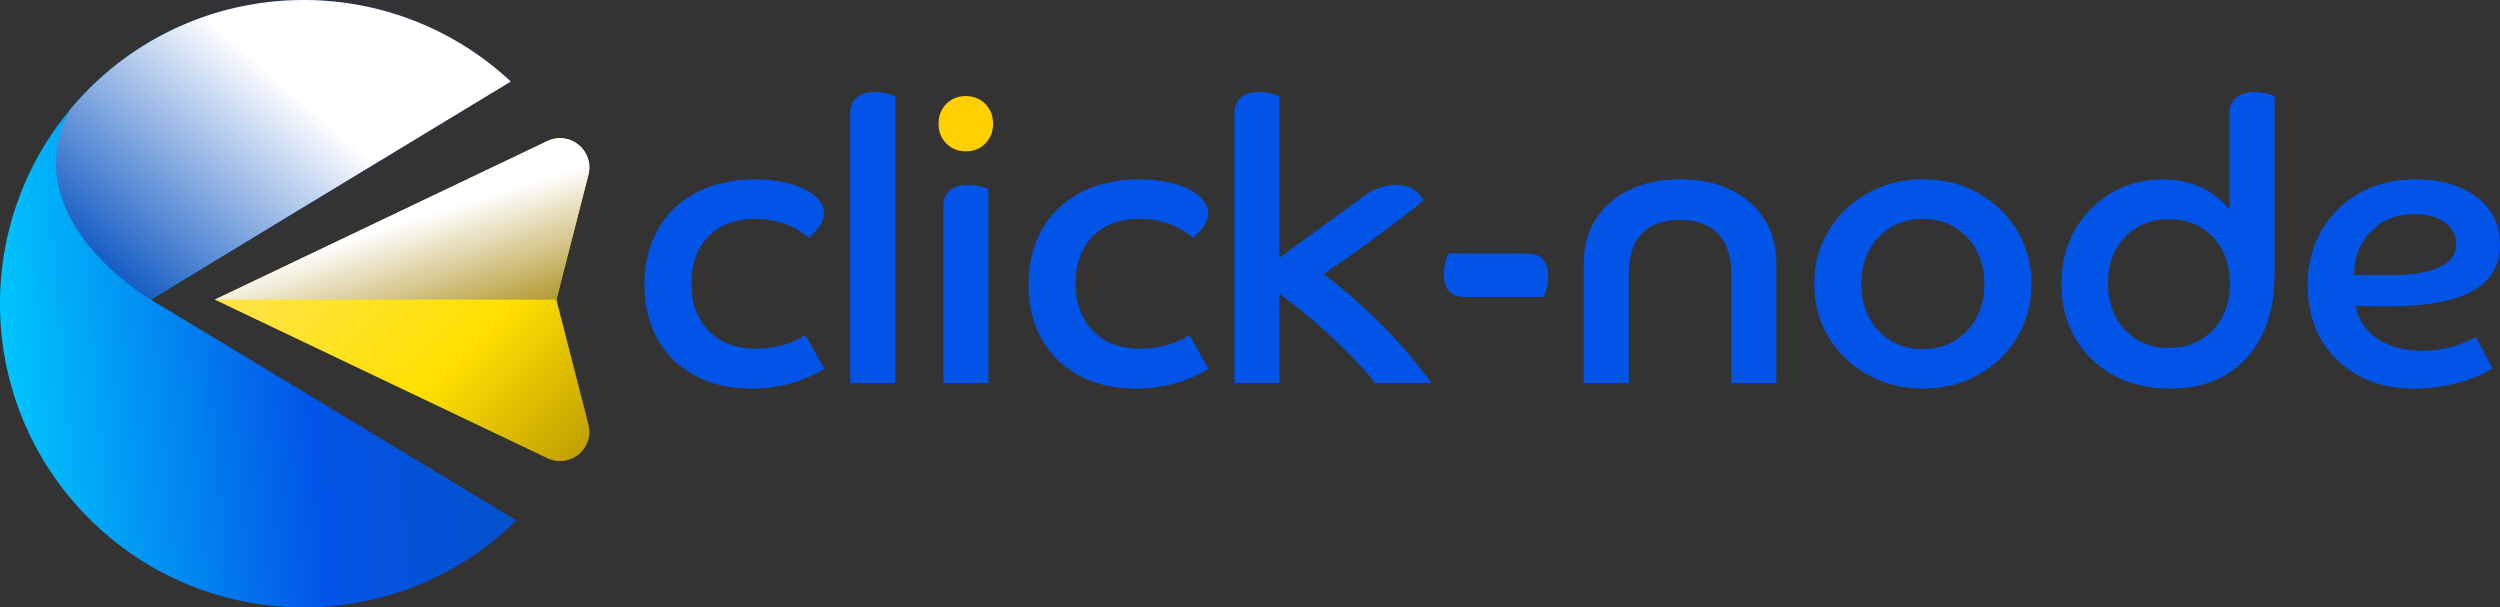
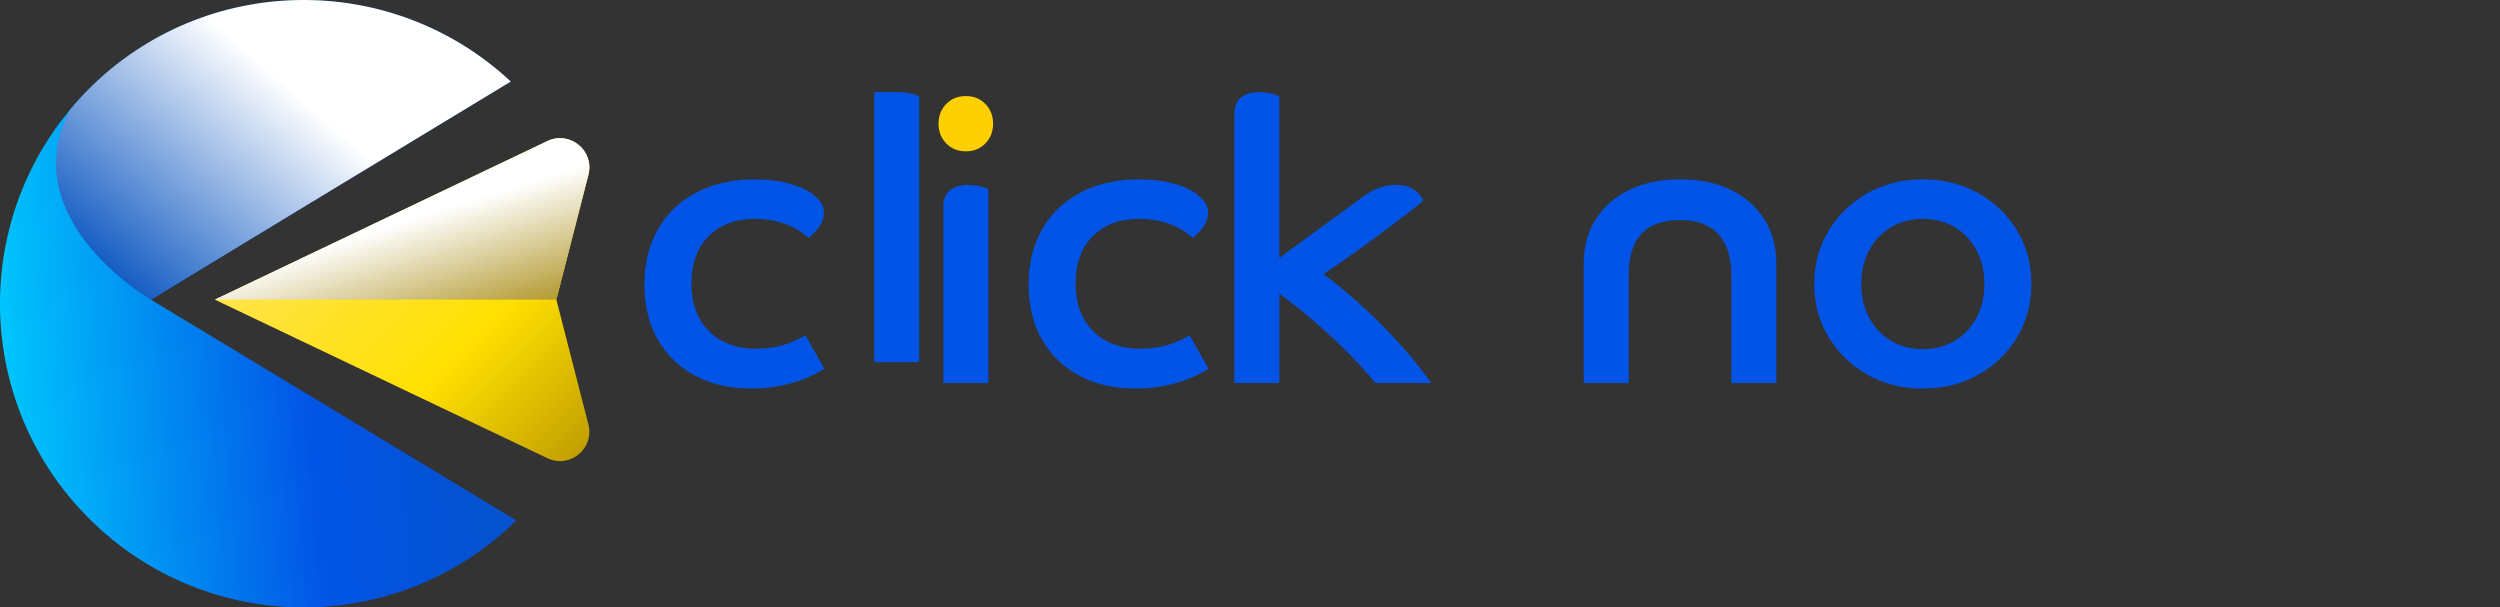
<svg xmlns="http://www.w3.org/2000/svg" viewBox="0 0 417.94 101.54">
  <rect x="0" y="0" width="417.94" height="101.54" fill="#333333" stroke="none" />
  <defs>
    <linearGradient id="uuid-bc77d229-d4d7-40ab-bab7-3b3d764ffab0" data-name="Градієнт без назви 2" x1="104.87" y1="-304.21" x2="23.34" y2="-373.03" gradientTransform="translate(242.63 335.73) rotate(-45)" gradientUnits="userSpaceOnUse">
      <stop offset="0" stop-color="#0650bc" />
      <stop offset=".48" stop-color="#0254e6" />
      <stop offset="1" stop-color="#00d0ff" />
    </linearGradient>
    <linearGradient id="uuid-20a2bc76-e6f2-4f5e-9fb2-88df99f5fb6e" data-name="Градієнт без назви 4" x1="455.14" y1="-403.7" x2="516.47" y2="-403.7" gradientTransform="translate(710.81 110.7) rotate(-135)" gradientUnits="userSpaceOnUse">
      <stop offset="0" stop-color="#ba9702" />
      <stop offset=".48" stop-color="#ffe000" />
      <stop offset="1" stop-color="#ffe443" />
    </linearGradient>
    <linearGradient id="uuid-5e818af9-6e9a-4414-9214-cd4419563407" data-name="Градієнт без назви 5" x1="75.38" y1="-313.84" x2="86.7" y2="-335.38" gradientTransform="translate(242.63 335.73) rotate(-45)" gradientUnits="userSpaceOnUse">
      <stop offset="0" stop-color="#a38404" />
      <stop offset="1" stop-color="#fff" />
    </linearGradient>
    <linearGradient id="uuid-fc37ea84-c4f5-4ac7-83b3-77ab92eb19fa" data-name="Градієнт без назви 3" x1="44.11" y1="-360.29" x2="89.79" y2="-363.4" gradientTransform="translate(242.63 335.73) rotate(-45)" gradientUnits="userSpaceOnUse">
      <stop offset="0" stop-color="#0451bf" />
      <stop offset="1" stop-color="#fff" />
    </linearGradient>
  </defs>
  <g style="isolation: isolate;">
    <g id="uuid-ef68614c-d257-4e32-8ab4-479bfc5611a3" data-name="11666555">
      <g>
        <path d="M25.22,50.09L85.39,13.63C65.48-4.94,34.28-4.54,14.87,14.87c-19.83,19.83-19.83,51.97,0,71.8,19.72,19.72,51.61,19.83,71.46.33L25.22,50.09Z" style="fill: url(#uuid-bc77d229-d4d7-40ab-bab7-3b3d764ffab0);" />
        <path d="M98.37,29.22l-5.36,20.87,5.36,20.87c1.03,4.03-3.1,7.43-6.86,5.64l-55.6-26.51,55.6-26.51c3.75-1.79,7.89,1.61,6.86,5.64Z" style="fill: url(#uuid-20a2bc76-e6f2-4f5e-9fb2-88df99f5fb6e);" />
        <path d="M35.91,50.09h57.1s5.36-20.87,5.36-20.87c1.03-4.03-3.1-7.43-6.86-5.64l-55.6,26.51Z" style="fill: url(#uuid-5e818af9-6e9a-4414-9214-cd4419563407); mix-blend-mode: multiply;" />
        <path d="M14.87,14.87c-1.14,1.14-2.21,2.33-3.22,3.54-9.47,18.32,13.56,31.68,13.56,31.68L85.39,13.63C65.48-4.94,34.28-4.54,14.87,14.87Z" style="fill: url(#uuid-fc37ea84-c4f5-4ac7-83b3-77ab92eb19fa); mix-blend-mode: multiply;" />
        <path d="M126.48,58.3c-3.34,0-6-.98-7.95-2.94-1.96-1.96-2.94-4.61-2.94-7.95s.97-6.04,2.9-7.95c1.94-1.91,4.51-2.87,7.72-2.87,1.76,0,3.42.28,4.98.83,1.56.55,2.89,1.33,3.99,2.34.79-.62,1.42-1.29,1.88-2.01.46-.73.69-1.44.69-2.15,0-1.01-.48-1.94-1.45-2.77-.97-.88-2.34-1.57-4.12-2.08-1.78-.51-3.77-.76-5.97-.76-3.83,0-7.13.75-9.9,2.25s-4.9,3.56-6.37,6.2c-1.48,2.64-2.21,5.7-2.21,9.17s.75,6.58,2.24,9.17c1.5,2.6,3.59,4.61,6.27,6.04,2.68,1.43,5.81,2.14,9.37,2.14,4.49,0,8.56-1.1,12.21-3.3l-3.17-5.61c-2.46,1.5-5.19,2.24-8.18,2.24Z" style="fill: #0254e6;" />
-         <path d="M146.15,15.4c-1.19,0-2.16.3-2.9.89-.75.59-1.12,1.46-1.12,2.61v45.14h7.52V16.12c-.4-.22-.92-.4-1.58-.53s-1.3-.2-1.91-.2Z" style="fill: #0254e6;" />
+         <path d="M146.15,15.4v45.14h7.52V16.12c-.4-.22-.92-.4-1.58-.53s-1.3-.2-1.91-.2Z" style="fill: #0254e6;" />
        <path d="M161.73,30.91c-1.19,0-2.16.3-2.9.89-.75.59-1.12,1.46-1.12,2.61v29.63h7.52V31.63c-.4-.22-.92-.4-1.58-.53-.66-.13-1.3-.2-1.91-.2Z" style="fill: #0254e6;" />
        <path d="M190.7,58.3c-3.34,0-6-.98-7.95-2.94-1.96-1.96-2.94-4.61-2.94-7.95s.97-6.04,2.9-7.95c1.94-1.91,4.51-2.87,7.72-2.87,1.76,0,3.42.28,4.98.83,1.56.55,2.89,1.33,3.99,2.34.79-.62,1.42-1.29,1.88-2.01.46-.73.69-1.44.69-2.15,0-1.01-.48-1.94-1.45-2.77-.97-.88-2.34-1.57-4.12-2.08-1.78-.51-3.77-.76-5.97-.76-3.83,0-7.13.75-9.9,2.25s-4.9,3.56-6.37,6.2c-1.48,2.64-2.21,5.7-2.21,9.17s.75,6.58,2.24,9.17c1.5,2.6,3.59,4.61,6.27,6.04,2.68,1.43,5.81,2.14,9.37,2.14,4.49,0,8.56-1.1,12.21-3.3l-3.17-5.61c-2.46,1.5-5.19,2.24-8.18,2.24Z" style="fill: #0254e6;" />
        <path d="M221.26,45.82c1.32-.88,2.8-1.9,4.46-3.07,1.65-1.17,3.29-2.35,4.92-3.56,1.63-1.21,3.1-2.32,4.42-3.33,1.32-1.01,2.29-1.8,2.9-2.38-.35-.7-.9-1.31-1.65-1.82-.75-.51-1.74-.76-2.97-.76-.75,0-1.61.14-2.57.43-.97.29-2.02.87-3.17,1.75l-13.73,10.03v-26.99c-.4-.22-.92-.4-1.58-.53s-1.3-.2-1.91-.2c-1.19,0-2.16.3-2.9.89-.75.59-1.12,1.46-1.12,2.61v45.14h7.52v-14.92c2.11,1.54,4.17,3.18,6.17,4.92,2,1.74,3.85,3.46,5.54,5.18,1.69,1.72,3.14,3.32,4.32,4.82h9.37c-2.29-3.21-5.02-6.41-8.18-9.6s-6.45-6.06-9.83-8.61Z" style="fill: #0254e6;" />
-         <path d="M255.31,42.39h-13.2c-.48,1.06-.73,2.2-.73,3.43,0,2.55,1.17,3.83,3.5,3.83h13.2c.48-1.06.73-2.2.73-3.43,0-2.55-1.17-3.83-3.5-3.83Z" style="fill: #0254e6;" />
        <path d="M289.34,31.73c-2.4-1.17-5.23-1.75-8.48-1.75s-6.03.58-8.45,1.75c-2.42,1.17-4.3,2.81-5.64,4.92-1.34,2.11-2.01,4.58-2.01,7.39v20h7.52v-18.08c0-6.12,2.86-9.17,8.58-9.17,2.81,0,4.95.78,6.4,2.34,1.45,1.56,2.18,3.84,2.18,6.83v18.08h7.52v-20c0-2.82-.67-5.28-2.01-7.39-1.34-2.11-3.21-3.75-5.61-4.92Z" style="fill: #0254e6;" />
        <path d="M330.72,32.29c-2.75-1.54-5.84-2.31-9.27-2.31s-6.51.77-9.24,2.31c-2.73,1.54-4.9,3.63-6.5,6.27-1.61,2.64-2.41,5.61-2.41,8.91s.8,6.27,2.41,8.91c1.61,2.64,3.77,4.73,6.5,6.27,2.73,1.54,5.81,2.31,9.24,2.31s6.52-.77,9.27-2.31c2.75-1.54,4.92-3.63,6.5-6.27,1.58-2.64,2.38-5.61,2.38-8.91s-.79-6.27-2.38-8.91c-1.58-2.64-3.75-4.73-6.5-6.27ZM330.42,53.12c-.88,1.65-2.1,2.94-3.66,3.86-1.56.92-3.33,1.39-5.31,1.39s-3.75-.46-5.31-1.39c-1.56-.92-2.78-2.21-3.66-3.86-.88-1.65-1.32-3.53-1.32-5.64s.44-3.99,1.32-5.64c.88-1.65,2.1-2.94,3.66-3.86,1.56-.92,3.33-1.39,5.31-1.39s3.75.46,5.31,1.39c1.56.92,2.78,2.21,3.66,3.86.88,1.65,1.32,3.53,1.32,5.64s-.44,3.99-1.32,5.64Z" style="fill: #0254e6;" />
-         <path d="M376.75,15.4c-1.19,0-2.16.3-2.9.89-.75.59-1.12,1.46-1.12,2.61v16.17c-1.23-1.58-2.81-2.83-4.72-3.73-1.91-.9-4.08-1.35-6.5-1.35-3.17,0-6.03.76-8.58,2.28-2.55,1.52-4.58,3.59-6.07,6.2-1.5,2.62-2.24,5.62-2.24,9.01s.77,6.4,2.31,9.04c1.54,2.64,3.67,4.71,6.4,6.2,2.73,1.5,5.9,2.24,9.5,2.24s6.64-.76,9.24-2.28c2.6-1.52,4.61-3.71,6.04-6.57,1.43-2.86,2.15-6.27,2.15-10.23v-29.77c-.4-.22-.92-.4-1.58-.53s-1.3-.2-1.91-.2ZM369.92,55.19c-1.91,1.98-4.37,2.97-7.36,2.97s-5.38-.99-7.29-2.97c-1.91-1.98-2.87-4.58-2.87-7.79s.96-5.81,2.87-7.79c1.91-1.98,4.34-2.97,7.29-2.97s5.44.99,7.36,2.97c1.91,1.98,2.87,4.58,2.87,7.79s-.96,5.81-2.87,7.79Z" style="fill: #0254e6;" />
-         <path d="M404.93,58.63c-3.04,0-5.56-.68-7.56-2.05-2-1.36-3.18-3.19-3.53-5.48.88.04,1.77.08,2.67.1.9.02,1.66.03,2.28.03,6.64,0,11.49-.86,14.55-2.57,3.06-1.72,4.59-4.29,4.59-7.72s-1.31-6.06-3.93-8.02c-2.62-1.96-6.04-2.94-10.26-2.94-3.48,0-6.57.76-9.27,2.28-2.71,1.52-4.83,3.61-6.37,6.27-1.54,2.66-2.31,5.73-2.31,9.21s.75,6.43,2.24,9.01c1.5,2.57,3.57,4.59,6.24,6.04,2.66,1.45,5.73,2.18,9.21,2.18,1.58,0,3.21-.14,4.88-.43,1.67-.29,3.23-.69,4.69-1.22,1.45-.53,2.66-1.1,3.63-1.72l-2.77-5.28c-2.68,1.54-5.68,2.31-8.98,2.31ZM396.45,38.59c1.87-1.87,4.26-2.8,7.16-2.8,2.07,0,3.75.45,5.05,1.35,1.3.9,1.95,2.12,1.95,3.66,0,3.48-3.81,5.21-11.42,5.21h-3.3c-.84,0-1.63-.02-2.38-.07.09-3.04,1.07-5.49,2.94-7.36Z" style="fill: #0254e6;" />
        <path d="M161.46,16.06c-1.32,0-2.41.44-3.27,1.32-.86.88-1.29,1.98-1.29,3.3s.43,2.42,1.29,3.3c.86.88,1.95,1.32,3.27,1.32s2.41-.44,3.27-1.32c.86-.88,1.29-1.98,1.29-3.3s-.43-2.42-1.29-3.3c-.86-.88-1.95-1.32-3.27-1.32Z" style="fill: #ffd000;" />
      </g>
    </g>
  </g>
</svg>